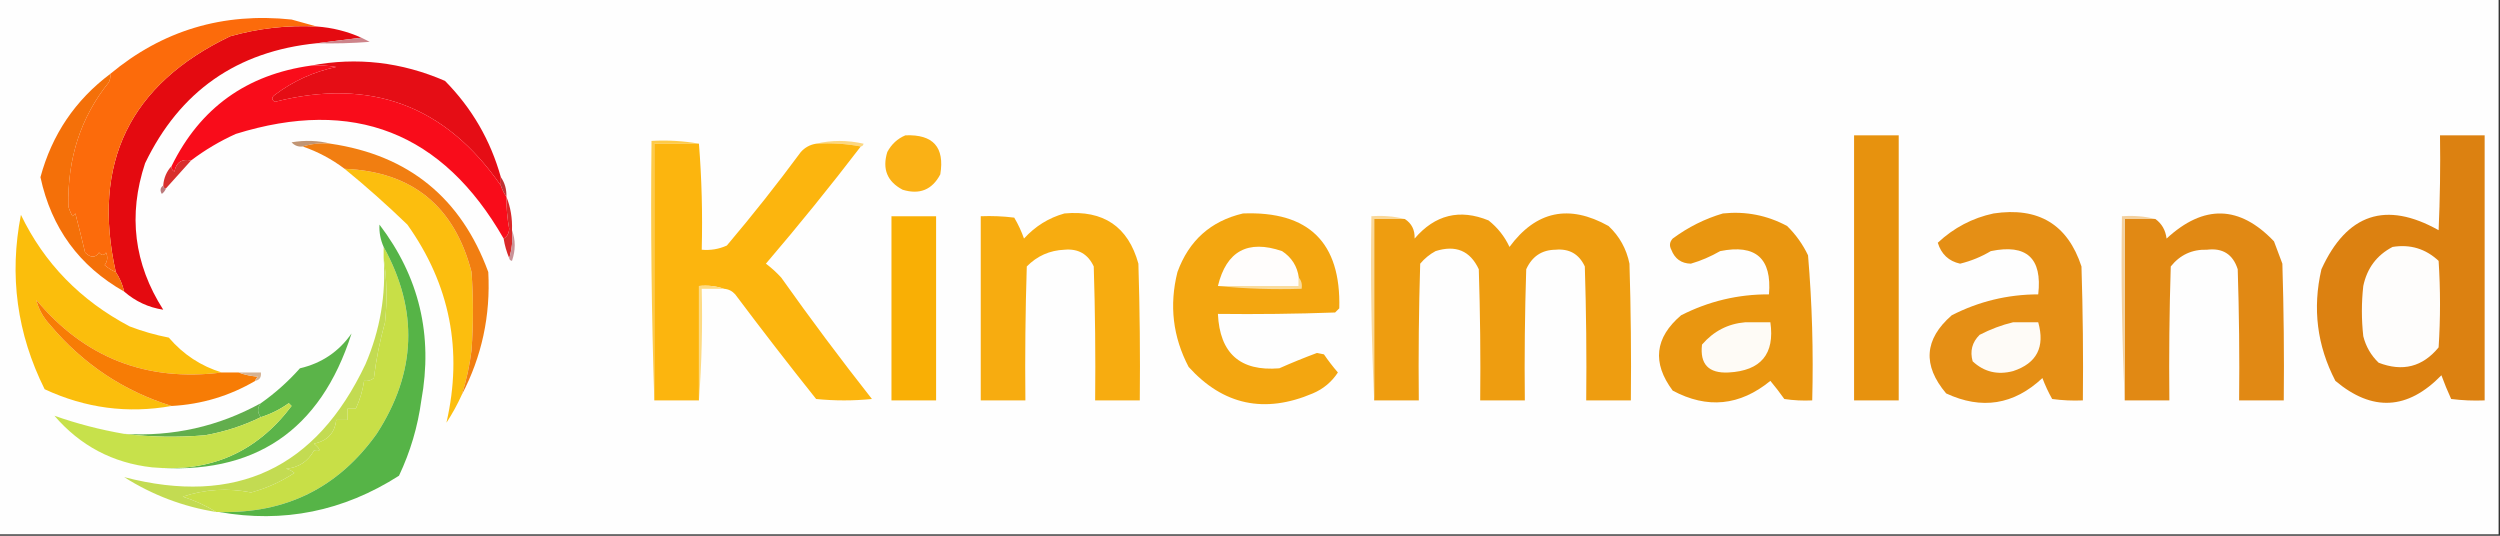
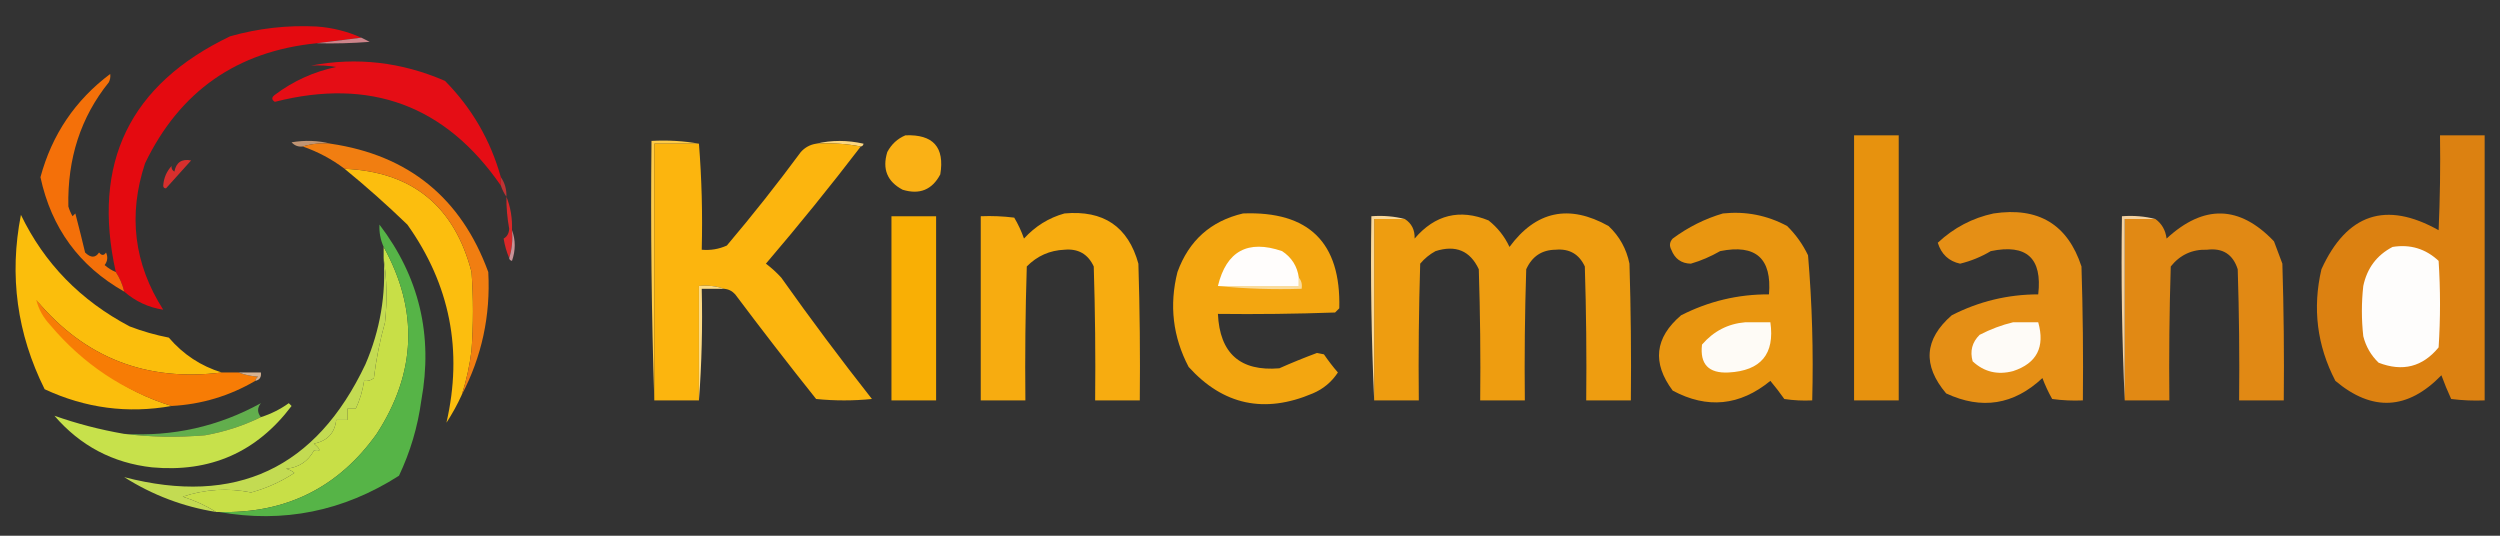
<svg xmlns="http://www.w3.org/2000/svg" version="1.1" width="896px" height="192px" style="shape-rendering:geometricPrecision; text-rendering:geometricPrecision; image-rendering:optimizeQuality; fill-rule:evenodd; clip-rule:evenodd">
  <rect width="100%" height="100%" fill="#333333" stroke="none" />
  <g>
-     <path style="opacity:1" fill="#fefefe" d="M -0.5,-0.5 C 298.167,-0.5 596.833,-0.5 895.5,-0.5C 895.5,63.5 895.5,127.5 895.5,191.5C 596.833,191.5 298.167,191.5 -0.5,191.5C -0.5,127.5 -0.5,63.5 -0.5,-0.5 Z" />
-   </g>
+     </g>
  <g>
    <path style="opacity:1" fill="#e40a10" d="M 113.5,9.5 C 119.082,9.896 124.415,11.229 129.5,13.5C 124.167,14.167 118.833,14.833 113.5,15.5C 84.932,18.362 64.432,32.695 52,58.5C 45.845,77.079 48.012,94.579 58.5,111C 53.225,110.196 48.558,108.03 44.5,104.5C 43.912,101.937 42.912,99.604 41.5,97.5C 32.796,58.409 46.463,30.242 82.5,13C 92.631,10.137 102.965,8.97 113.5,9.5 Z" />
  </g>
  <g>
    <path style="opacity:1" fill="#cd848a" d="M 129.5,13.5 C 130.473,13.987 131.473,14.487 132.5,15C 126.175,15.499 119.842,15.666 113.5,15.5C 118.833,14.833 124.167,14.167 129.5,13.5 Z" />
  </g>
  <g>
    <path style="opacity:1" fill="#e50d15" d="M 179.5,63.5 C 179.5,64.5 179.5,65.5 179.5,66.5C 159.673,37.775 132.673,27.775 98.5,36.5C 97.289,35.726 97.289,34.893 98.5,34C 105.083,29.042 112.416,25.709 120.5,24C 117.518,23.502 114.518,23.335 111.5,23.5C 127.866,20.384 143.866,22.218 159.5,29C 169.14,38.781 175.807,50.281 179.5,63.5 Z" />
  </g>
  <g>
-     <path style="opacity:1" fill="#fc6b0b" d="M 113.5,9.5 C 102.965,8.97 92.631,10.137 82.5,13C 46.463,30.242 32.796,58.409 41.5,97.5C 40.069,96.918 38.736,96.085 37.5,95C 38.554,93.612 38.72,92.112 38,90.5C 37.259,91.641 36.425,91.641 35.5,90.5C 34.197,92.478 32.531,92.478 30.5,90.5C 29.57,86.533 28.403,81.867 27,76.5C 26.667,76.833 26.333,77.167 26,77.5C 25.362,76.391 24.862,75.225 24.5,74C 24.126,56.794 28.96,41.961 39,29.5C 39.483,28.552 39.65,27.552 39.5,26.5C 58.239,10.902 79.905,4.402 104.5,7C 107.628,7.841 110.628,8.675 113.5,9.5 Z" />
-   </g>
+     </g>
  <g>
-     <path style="opacity:1" fill="#f90c1a" d="M 111.5,23.5 C 114.518,23.335 117.518,23.502 120.5,24C 112.416,25.709 105.083,29.042 98.5,34C 97.289,34.893 97.289,35.726 98.5,36.5C 132.673,27.775 159.673,37.775 179.5,66.5C 179.989,67.995 180.655,69.329 181.5,70.5C 181.462,74.362 181.795,78.196 182.5,82C 182.392,83.681 181.725,84.848 180.5,85.5C 158.649,47.378 126.649,34.878 84.5,48C 78.758,50.597 73.424,53.763 68.5,57.5C 65.159,56.843 63.159,58.176 62.5,61.5C 61.703,61.043 61.369,60.376 61.5,59.5C 71.702,38.715 88.369,26.715 111.5,23.5 Z" />
-   </g>
+     </g>
  <g>
    <path style="opacity:1" fill="#f47009" d="M 39.5,26.5 C 39.65,27.552 39.483,28.552 39,29.5C 28.96,41.961 24.126,56.794 24.5,74C 24.862,75.225 25.362,76.391 26,77.5C 26.333,77.167 26.667,76.833 27,76.5C 28.403,81.867 29.57,86.533 30.5,90.5C 32.531,92.478 34.197,92.478 35.5,90.5C 36.425,91.641 37.259,91.641 38,90.5C 38.72,92.112 38.554,93.612 37.5,95C 38.736,96.085 40.069,96.918 41.5,97.5C 42.912,99.604 43.912,101.937 44.5,104.5C 28.418,95.4 18.418,81.733 14.5,63.5C 18.619,48.245 26.952,35.912 39.5,26.5 Z" />
  </g>
  <g>
    <path style="opacity:1" fill="#e7920e" d="M 664.5,48.5 C 669.833,48.5 675.167,48.5 680.5,48.5C 680.5,80.167 680.5,111.833 680.5,143.5C 675.167,143.5 669.833,143.5 664.5,143.5C 664.5,111.833 664.5,80.167 664.5,48.5 Z" />
  </g>
  <g>
    <path style="opacity:1" fill="#dc8111" d="M 874.5,48.5 C 879.833,48.5 885.167,48.5 890.5,48.5C 890.5,80.167 890.5,111.833 890.5,143.5C 886.486,143.666 882.486,143.499 878.5,143C 877.21,140.19 876.043,137.357 875,134.5C 862.88,146.956 850.213,147.623 837,136.5C 830.417,123.839 828.751,110.506 832,96.5C 841.102,76.577 855.102,71.91 874,82.5C 874.5,71.172 874.667,59.838 874.5,48.5 Z" />
  </g>
  <g>
    <path style="opacity:1" fill="#fab115" d="M 324.5,48.5 C 334.453,48.096 338.62,52.763 337,62.5C 334.081,68.025 329.581,69.858 323.5,68C 317.975,65.081 316.142,60.581 318,54.5C 319.494,51.687 321.66,49.687 324.5,48.5 Z" />
  </g>
  <g>
    <path style="opacity:1" fill="#c19573" d="M 118.5,51.5 C 114.958,51.187 111.625,51.521 108.5,52.5C 106.897,52.688 105.563,52.188 104.5,51C 109.352,50.185 114.019,50.352 118.5,51.5 Z" />
  </g>
  <g>
    <path style="opacity:1" fill="#fcd780" d="M 292.5,51.5 C 298.013,50.184 303.68,50.184 309.5,51.5C 309.376,52.107 309.043,52.44 308.5,52.5C 303.36,51.512 298.026,51.179 292.5,51.5 Z" />
  </g>
  <g>
    <path style="opacity:1" fill="#fecb49" d="M 250.5,51.5 C 245.167,51.5 239.833,51.5 234.5,51.5C 234.5,82.167 234.5,112.833 234.5,143.5C 233.502,112.671 233.169,81.671 233.5,50.5C 239.358,50.178 245.025,50.511 250.5,51.5 Z" />
  </g>
  <g>
    <path style="opacity:1" fill="#fcb50e" d="M 250.5,51.5 C 251.495,63.989 251.829,76.656 251.5,89.5C 254.649,89.789 257.649,89.289 260.5,88C 269.714,77.121 278.547,65.954 287,54.5C 288.488,52.84 290.321,51.84 292.5,51.5C 298.026,51.179 303.36,51.512 308.5,52.5C 297.569,66.771 286.236,80.771 274.5,94.5C 276.483,95.982 278.316,97.649 280,99.5C 290.468,114.268 301.301,128.768 312.5,143C 305.833,143.667 299.167,143.667 292.5,143C 282.642,130.643 272.975,118.143 263.5,105.5C 262.423,104.295 261.09,103.628 259.5,103.5C 256.713,102.523 253.713,102.19 250.5,102.5C 250.5,116.167 250.5,129.833 250.5,143.5C 245.167,143.5 239.833,143.5 234.5,143.5C 234.5,112.833 234.5,82.167 234.5,51.5C 239.833,51.5 245.167,51.5 250.5,51.5 Z" />
  </g>
  <g>
    <path style="opacity:1" fill="#fcbe0e" d="M 123.5,60.5 C 147.701,61.52 162.868,73.853 169,97.5C 169.667,106.833 169.667,116.167 169,125.5C 168.337,130.978 167.17,136.311 165.5,141.5C 163.945,144.94 162.112,148.273 160,151.5C 165.952,125.656 161.285,101.989 146,80.5C 138.71,73.464 131.21,66.797 123.5,60.5 Z" />
  </g>
  <g>
    <path style="opacity:1" fill="#d82f2d" d="M 68.5,57.5 C 65.5,60.833 62.5,64.167 59.5,67.5C 58.833,67.5 58.5,67.167 58.5,66.5C 58.707,63.759 59.707,61.426 61.5,59.5C 61.369,60.376 61.703,61.043 62.5,61.5C 63.159,58.176 65.159,56.843 68.5,57.5 Z" />
  </g>
  <g>
    <path style="opacity:1" fill="#be3334" d="M 179.5,63.5 C 180.924,65.514 181.59,67.848 181.5,70.5C 180.655,69.329 179.989,67.995 179.5,66.5C 179.5,65.5 179.5,64.5 179.5,63.5 Z" />
  </g>
  <g>
-     <path style="opacity:1" fill="#bb797b" d="M 58.5,66.5 C 58.5,67.167 58.833,67.5 59.5,67.5C 59.217,68.289 58.717,68.956 58,69.5C 57.26,68.251 57.426,67.251 58.5,66.5 Z" />
-   </g>
+     </g>
  <g>
    <path style="opacity:1" fill="#f7ac10" d="M 381.5,76.5 C 395.509,75.232 404.343,81.232 408,94.5C 408.5,110.83 408.667,127.163 408.5,143.5C 403.167,143.5 397.833,143.5 392.5,143.5C 392.667,127.497 392.5,111.497 392,95.5C 389.929,91.047 386.429,89.047 381.5,89.5C 376.217,89.725 371.717,91.725 368,95.5C 367.5,111.497 367.333,127.497 367.5,143.5C 362.167,143.5 356.833,143.5 351.5,143.5C 351.5,121.5 351.5,99.5 351.5,77.5C 355.514,77.335 359.514,77.501 363.5,78C 364.911,80.378 366.077,82.878 367,85.5C 371.042,81.07 375.875,78.07 381.5,76.5 Z" />
  </g>
  <g>
    <path style="opacity:1" fill="#ee9d10" d="M 492.5,143.5 C 492.5,121.833 492.5,100.167 492.5,78.5C 496.167,78.5 499.833,78.5 503.5,78.5C 505.941,80.075 507.107,82.408 507,85.5C 514.312,76.948 523.146,74.782 533.5,79C 536.762,81.592 539.262,84.759 541,88.5C 550.51,75.589 562.344,73.089 576.5,81C 580.423,84.677 582.923,89.177 584,94.5C 584.5,110.83 584.667,127.163 584.5,143.5C 579.167,143.5 573.833,143.5 568.5,143.5C 568.667,127.497 568.5,111.497 568,95.5C 565.929,91.047 562.429,89.047 557.5,89.5C 552.588,89.558 549.088,91.892 547,96.5C 546.5,112.163 546.333,127.83 546.5,143.5C 541.167,143.5 535.833,143.5 530.5,143.5C 530.667,127.83 530.5,112.163 530,96.5C 526.903,89.868 521.736,87.701 514.5,90C 512.391,91.141 510.558,92.641 509,94.5C 508.5,110.83 508.333,127.163 508.5,143.5C 503.167,143.5 497.833,143.5 492.5,143.5 Z" />
  </g>
  <g>
    <path style="opacity:1" fill="#e99610" d="M 617.5,76.5 C 625.66,75.649 633.327,77.149 640.5,81C 643.614,84.06 646.114,87.56 648,91.5C 649.458,108.764 649.958,126.097 649.5,143.5C 646.15,143.665 642.817,143.498 639.5,143C 637.922,140.773 636.256,138.607 634.5,136.5C 623.553,145.449 611.886,146.616 599.5,140C 592.067,130.038 593.067,121.038 602.5,113C 612.423,107.95 622.923,105.45 634,105.5C 635.093,92.596 629.26,87.429 616.5,90C 613.114,91.948 609.614,93.448 606,94.5C 602.583,94.425 600.25,92.758 599,89.5C 598.219,88.056 598.386,86.723 599.5,85.5C 605.045,81.394 611.045,78.394 617.5,76.5 Z" />
  </g>
  <g>
    <path style="opacity:1" fill="#e58f15" d="M 714.5,76.5 C 730.561,74.097 741.061,80.43 746,95.5C 746.5,111.497 746.667,127.497 746.5,143.5C 742.818,143.665 739.152,143.499 735.5,143C 734.144,140.602 732.977,138.102 732,135.5C 721.748,145.099 710.248,146.933 697.5,141C 688.977,130.914 689.644,121.581 699.5,113C 709.217,108.023 719.551,105.523 730.5,105.5C 732.008,92.509 726.341,87.342 713.5,90C 710.071,92.047 706.404,93.547 702.5,94.5C 698.44,93.61 695.773,91.11 694.5,87C 700.261,81.621 706.927,78.121 714.5,76.5 Z" />
  </g>
  <g>
    <path style="opacity:1" fill="#f9d89a" d="M 503.5,78.5 C 499.833,78.5 496.167,78.5 492.5,78.5C 492.5,100.167 492.5,121.833 492.5,143.5C 491.503,121.673 491.169,99.673 491.5,77.5C 495.702,77.183 499.702,77.517 503.5,78.5 Z" />
  </g>
  <g>
    <path style="opacity:1" fill="#e18914" d="M 761.5,143.5 C 761.5,121.833 761.5,100.167 761.5,78.5C 765.167,78.5 768.833,78.5 772.5,78.5C 774.797,80.165 776.13,82.499 776.5,85.5C 789.827,73.194 802.661,73.527 815,86.5C 816,89.167 817,91.833 818,94.5C 818.5,110.83 818.667,127.163 818.5,143.5C 813.167,143.5 807.833,143.5 802.5,143.5C 802.667,127.83 802.5,112.163 802,96.5C 800.289,91.142 796.622,88.809 791,89.5C 785.671,89.331 781.338,91.331 778,95.5C 777.5,111.497 777.333,127.497 777.5,143.5C 772.167,143.5 766.833,143.5 761.5,143.5 Z" />
  </g>
  <g>
    <path style="opacity:1" fill="#f3a610" d="M 445.5,76.5 C 469.116,75.616 480.616,86.949 480,110.5C 479.5,111 479,111.5 478.5,112C 464.504,112.5 450.504,112.667 436.5,112.5C 437.158,126.663 444.491,133.163 458.5,132C 462.955,130.021 467.455,128.188 472,126.5C 472.833,126.667 473.667,126.833 474.5,127C 476.046,129.257 477.712,131.424 479.5,133.5C 477.255,136.912 474.255,139.412 470.5,141C 453.222,148.359 438.388,145.193 426,131.5C 420.342,120.708 419.009,109.375 422,97.5C 426.102,86.217 433.935,79.217 445.5,76.5 Z" />
  </g>
  <g>
-     <path style="opacity:1" fill="#fbbe0c" d="M 79.5,133.5 C 52.484,136.898 30.318,128.232 13,107.5C 13.823,110.801 15.49,113.801 18,116.5C 29.764,130.458 44.264,140.125 61.5,145.5C 45.799,148.304 30.633,146.304 16,139.5C 6.074,119.584 3.24,98.751 7.5,77C 15.878,94.384 28.878,107.717 46.5,117C 51.054,118.741 55.721,120.074 60.5,121C 65.698,127.057 72.032,131.223 79.5,133.5 Z" />
+     <path style="opacity:1" fill="#fbbe0c" d="M 79.5,133.5 C 52.484,136.898 30.318,128.232 13,107.5C 29.764,130.458 44.264,140.125 61.5,145.5C 45.799,148.304 30.633,146.304 16,139.5C 6.074,119.584 3.24,98.751 7.5,77C 15.878,94.384 28.878,107.717 46.5,117C 51.054,118.741 55.721,120.074 60.5,121C 65.698,127.057 72.032,131.223 79.5,133.5 Z" />
  </g>
  <g>
    <path style="opacity:1" fill="#f17e11" d="M 108.5,52.5 C 111.625,51.521 114.958,51.187 118.5,51.5C 146.453,55.618 165.286,70.951 175,97.5C 175.84,113.139 172.674,127.806 165.5,141.5C 167.17,136.311 168.337,130.978 169,125.5C 169.667,116.167 169.667,106.833 169,97.5C 162.868,73.853 147.701,61.52 123.5,60.5C 118.945,57.055 113.945,54.388 108.5,52.5 Z" />
  </g>
  <g>
    <path style="opacity:1" fill="#d92828" d="M 181.5,70.5 C 182.989,74.236 183.656,78.236 183.5,82.5C 183.813,86.042 183.479,89.375 182.5,92.5C 181.545,90.254 180.878,87.921 180.5,85.5C 181.725,84.848 182.392,83.681 182.5,82C 181.795,78.196 181.462,74.362 181.5,70.5 Z" />
  </g>
  <g>
    <path style="opacity:1" fill="#fffdfc" d="M 465.5,99.5 C 465.5,100.5 465.5,101.5 465.5,102.5C 455.833,102.5 446.167,102.5 436.5,102.5C 439.548,89.968 447.214,85.802 459.5,90C 462.945,92.273 464.945,95.44 465.5,99.5 Z" />
  </g>
  <g>
    <path style="opacity:1" fill="#c99297" d="M 183.5,82.5 C 184.808,86.019 184.808,89.685 183.5,93.5C 182.893,93.376 182.56,93.043 182.5,92.5C 183.479,89.375 183.813,86.042 183.5,82.5 Z" />
  </g>
  <g>
    <path style="opacity:1" fill="#fefdfc" d="M 857.5,88.5 C 863.844,87.478 869.344,89.145 874,93.5C 874.667,103.833 874.667,114.167 874,124.5C 868.273,131.49 861.106,133.323 852.5,130C 849.769,127.374 847.936,124.207 847,120.5C 846.333,114.5 846.333,108.5 847,102.5C 848.347,96.106 851.847,91.439 857.5,88.5 Z" />
  </g>
  <g>
    <path style="opacity:1" fill="#f9af05" d="M 319.5,77.5 C 324.833,77.5 330.167,77.5 335.5,77.5C 335.5,99.5 335.5,121.5 335.5,143.5C 330.167,143.5 324.833,143.5 319.5,143.5C 319.5,121.5 319.5,99.5 319.5,77.5 Z" />
  </g>
  <g>
    <path style="opacity:1" fill="#f9dc9e" d="M 465.5,99.5 C 466.434,100.568 466.768,101.901 466.5,103.5C 456.319,103.827 446.319,103.494 436.5,102.5C 446.167,102.5 455.833,102.5 465.5,102.5C 465.5,101.5 465.5,100.5 465.5,99.5 Z" />
  </g>
  <g>
    <path style="opacity:1" fill="#c8df47" d="M 137.5,88.5 C 150.053,111.233 149.22,133.567 135,155.5C 121.228,174.802 102.394,184.136 78.5,183.5C 78.167,183.5 77.833,183.5 77.5,183.5C 73.802,181.203 69.802,179.369 65.5,178C 73.492,175.333 81.658,174.833 90,176.5C 95.526,174.991 100.692,172.658 105.5,169.5C 104.624,168.749 103.624,168.249 102.5,168C 107.031,167.574 110.364,165.407 112.5,161.5C 115.112,161.985 115.112,161.151 112.5,159C 117.31,158.047 119.976,155.214 120.5,150.5C 121.833,150.5 123.167,150.5 124.5,150.5C 124.5,149.167 124.5,147.833 124.5,146.5C 125.5,146.5 126.5,146.5 127.5,146.5C 128.976,143.339 129.976,140.005 130.5,136.5C 131.822,136.67 132.989,136.337 134,135.5C 134.821,128.726 136.155,122.06 138,115.5C 138.822,107.655 138.656,99.989 137.5,92.5C 137.5,91.167 137.5,89.833 137.5,88.5 Z" />
  </g>
  <g>
    <path style="opacity:1" fill="#fefbf6" d="M 625.5,115.5 C 628.5,115.5 631.5,115.5 634.5,115.5C 636.124,126.885 631.124,132.885 619.5,133.5C 612.351,133.852 609.184,130.519 610,123.5C 614.156,118.688 619.322,116.021 625.5,115.5 Z" />
  </g>
  <g>
    <path style="opacity:1" fill="#fefbf7" d="M 721.5,115.5 C 724.5,115.5 727.5,115.5 730.5,115.5C 732.992,124.371 729.992,130.204 721.5,133C 715.924,134.472 711.091,133.305 707,129.5C 705.973,125.82 706.806,122.653 709.5,120C 713.432,117.972 717.432,116.472 721.5,115.5 Z" />
  </g>
  <g>
    <path style="opacity:1" fill="#fedb83" d="M 259.5,103.5 C 256.833,103.5 254.167,103.5 251.5,103.5C 251.829,117.01 251.496,130.344 250.5,143.5C 250.5,129.833 250.5,116.167 250.5,102.5C 253.713,102.19 256.713,102.523 259.5,103.5 Z" />
  </g>
  <g>
    <path style="opacity:1" fill="#f3d1a0" d="M 772.5,78.5 C 768.833,78.5 765.167,78.5 761.5,78.5C 761.5,100.167 761.5,121.833 761.5,143.5C 760.503,121.673 760.169,99.673 760.5,77.5C 764.702,77.183 768.702,77.517 772.5,78.5 Z" />
  </g>
  <g>
    <path style="opacity:1" fill="#f77c05" d="M 79.5,133.5 C 81.5,133.5 83.5,133.5 85.5,133.5C 87.631,134.314 89.964,134.814 92.5,135C 91.944,135.383 91.611,135.883 91.5,136.5C 82.247,141.917 72.247,144.917 61.5,145.5C 44.264,140.125 29.764,130.458 18,116.5C 15.49,113.801 13.823,110.801 13,107.5C 30.318,128.232 52.484,136.898 79.5,133.5 Z" />
  </g>
  <g>
-     <path style="opacity:1" fill="#5bb449" d="M 54.5,167.5 C 75.344,169.406 92.011,162.073 104.5,145.5C 104.167,145.167 103.833,144.833 103.5,144.5C 100.423,146.705 97.09,148.372 93.5,149.5C 92.167,147.833 92.167,146.167 93.5,144.5C 98.568,140.941 103.234,136.774 107.5,132C 115.312,130.175 121.478,126.009 126,119.5C 114.837,154.512 91.004,170.512 54.5,167.5 Z" />
-   </g>
+     </g>
  <g>
    <path style="opacity:1" fill="#d5b292" d="M 85.5,133.5 C 88.167,133.5 90.833,133.5 93.5,133.5C 93.715,135.179 93.048,136.179 91.5,136.5C 91.611,135.883 91.944,135.383 92.5,135C 89.964,134.814 87.631,134.314 85.5,133.5 Z" />
  </g>
  <g>
    <path style="opacity:1" fill="#56b447" d="M 78.5,183.5 C 102.394,184.136 121.228,174.802 135,155.5C 149.22,133.567 150.053,111.233 137.5,88.5C 136.355,85.927 135.855,83.261 136,80.5C 150.258,99.202 155.258,120.202 151,143.5C 149.726,152.935 147.059,161.935 143,170.5C 123.055,183.256 101.555,187.589 78.5,183.5 Z" />
  </g>
  <g>
    <path style="opacity:1" fill="#62ae4d" d="M 93.5,144.5 C 92.167,146.167 92.167,147.833 93.5,149.5C 87.245,152.572 80.578,154.738 73.5,156C 63.658,156.825 53.991,156.658 44.5,155.5C 61.932,156.548 78.266,152.881 93.5,144.5 Z" />
  </g>
  <g>
    <path style="opacity:1" fill="#c7e14b" d="M 54.5,167.5 C 40.425,165.933 28.758,159.766 19.5,149C 27.547,151.841 35.88,154.008 44.5,155.5C 53.991,156.658 63.658,156.825 73.5,156C 80.578,154.738 87.245,152.572 93.5,149.5C 97.09,148.372 100.423,146.705 103.5,144.5C 103.833,144.833 104.167,145.167 104.5,145.5C 92.011,162.073 75.344,169.406 54.5,167.5 Z" />
  </g>
  <g>
    <path style="opacity:1" fill="#c3db52" d="M 137.5,92.5 C 138.656,99.989 138.822,107.655 138,115.5C 136.155,122.06 134.821,128.726 134,135.5C 132.989,136.337 131.822,136.67 130.5,136.5C 129.976,140.005 128.976,143.339 127.5,146.5C 126.5,146.5 125.5,146.5 124.5,146.5C 124.5,147.833 124.5,149.167 124.5,150.5C 123.167,150.5 121.833,150.5 120.5,150.5C 119.976,155.214 117.31,158.047 112.5,159C 115.112,161.151 115.112,161.985 112.5,161.5C 110.364,165.407 107.031,167.574 102.5,168C 103.624,168.249 104.624,168.749 105.5,169.5C 100.692,172.658 95.526,174.991 90,176.5C 81.658,174.833 73.492,175.333 65.5,178C 69.802,179.369 73.802,181.203 77.5,183.5C 65.662,181.609 54.663,177.442 44.5,171C 84.497,181.419 113.33,167.919 131,130.5C 136.221,118.343 138.387,105.677 137.5,92.5 Z" />
  </g>
</svg>